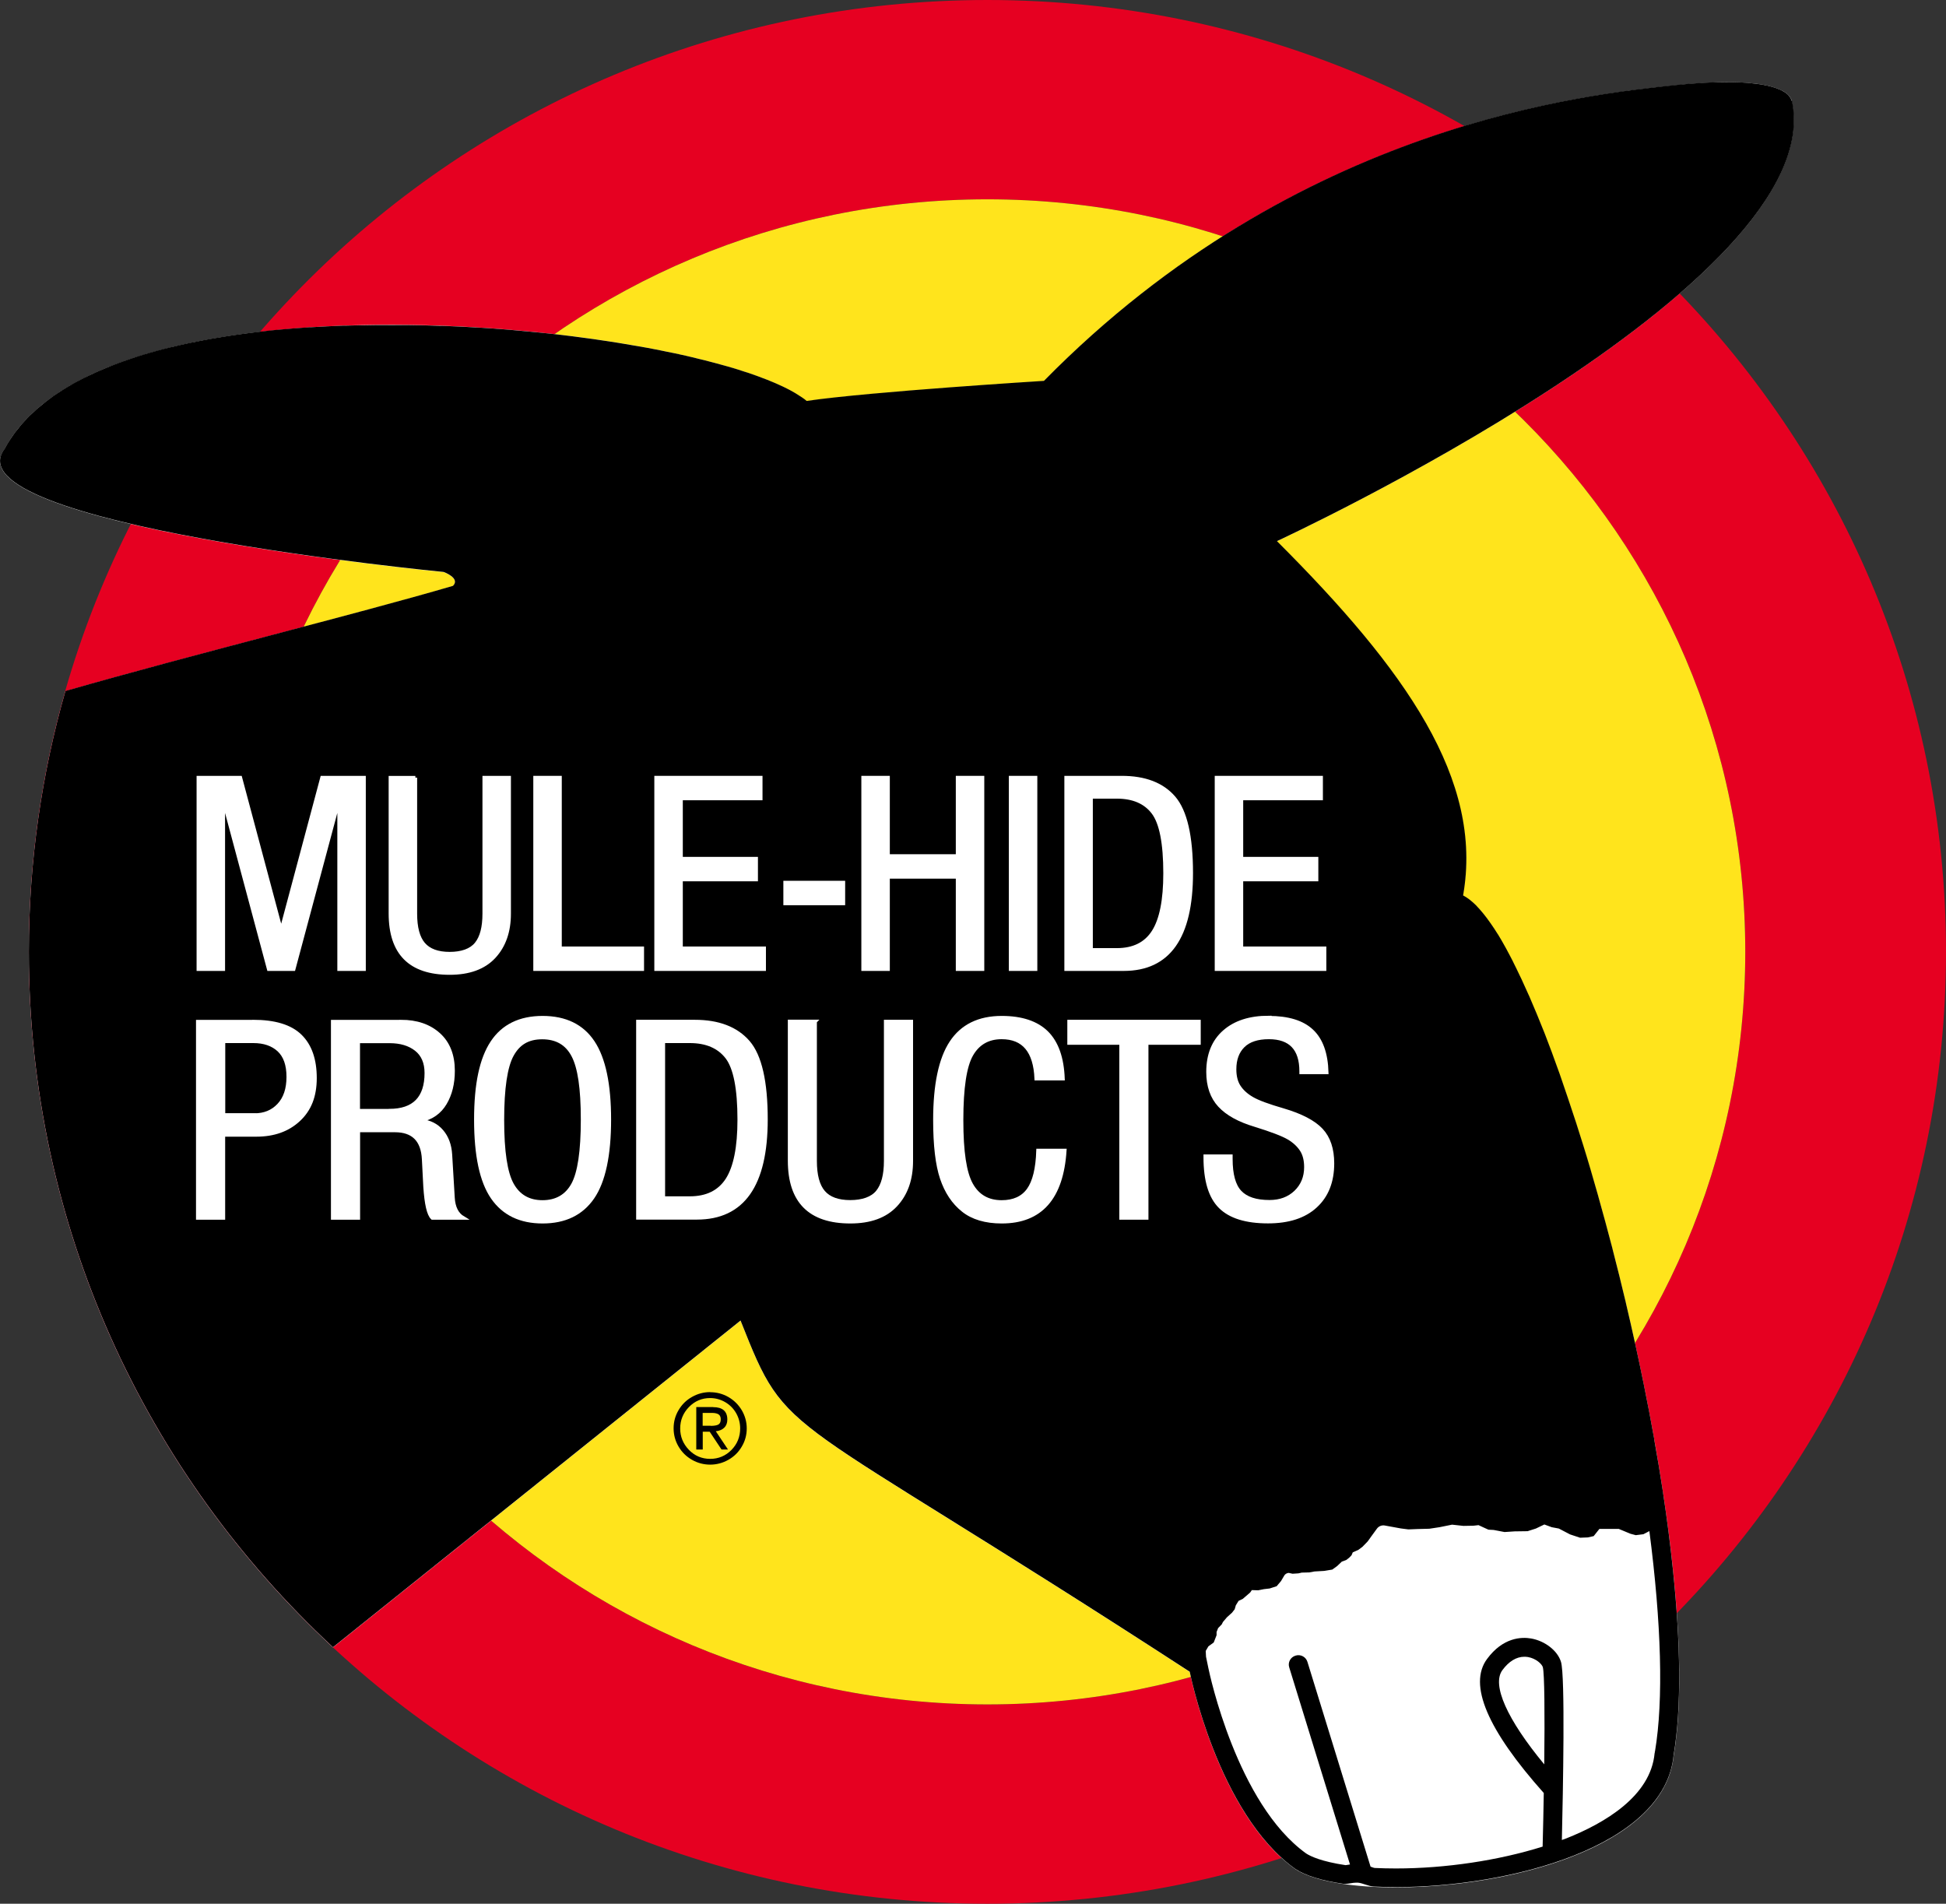
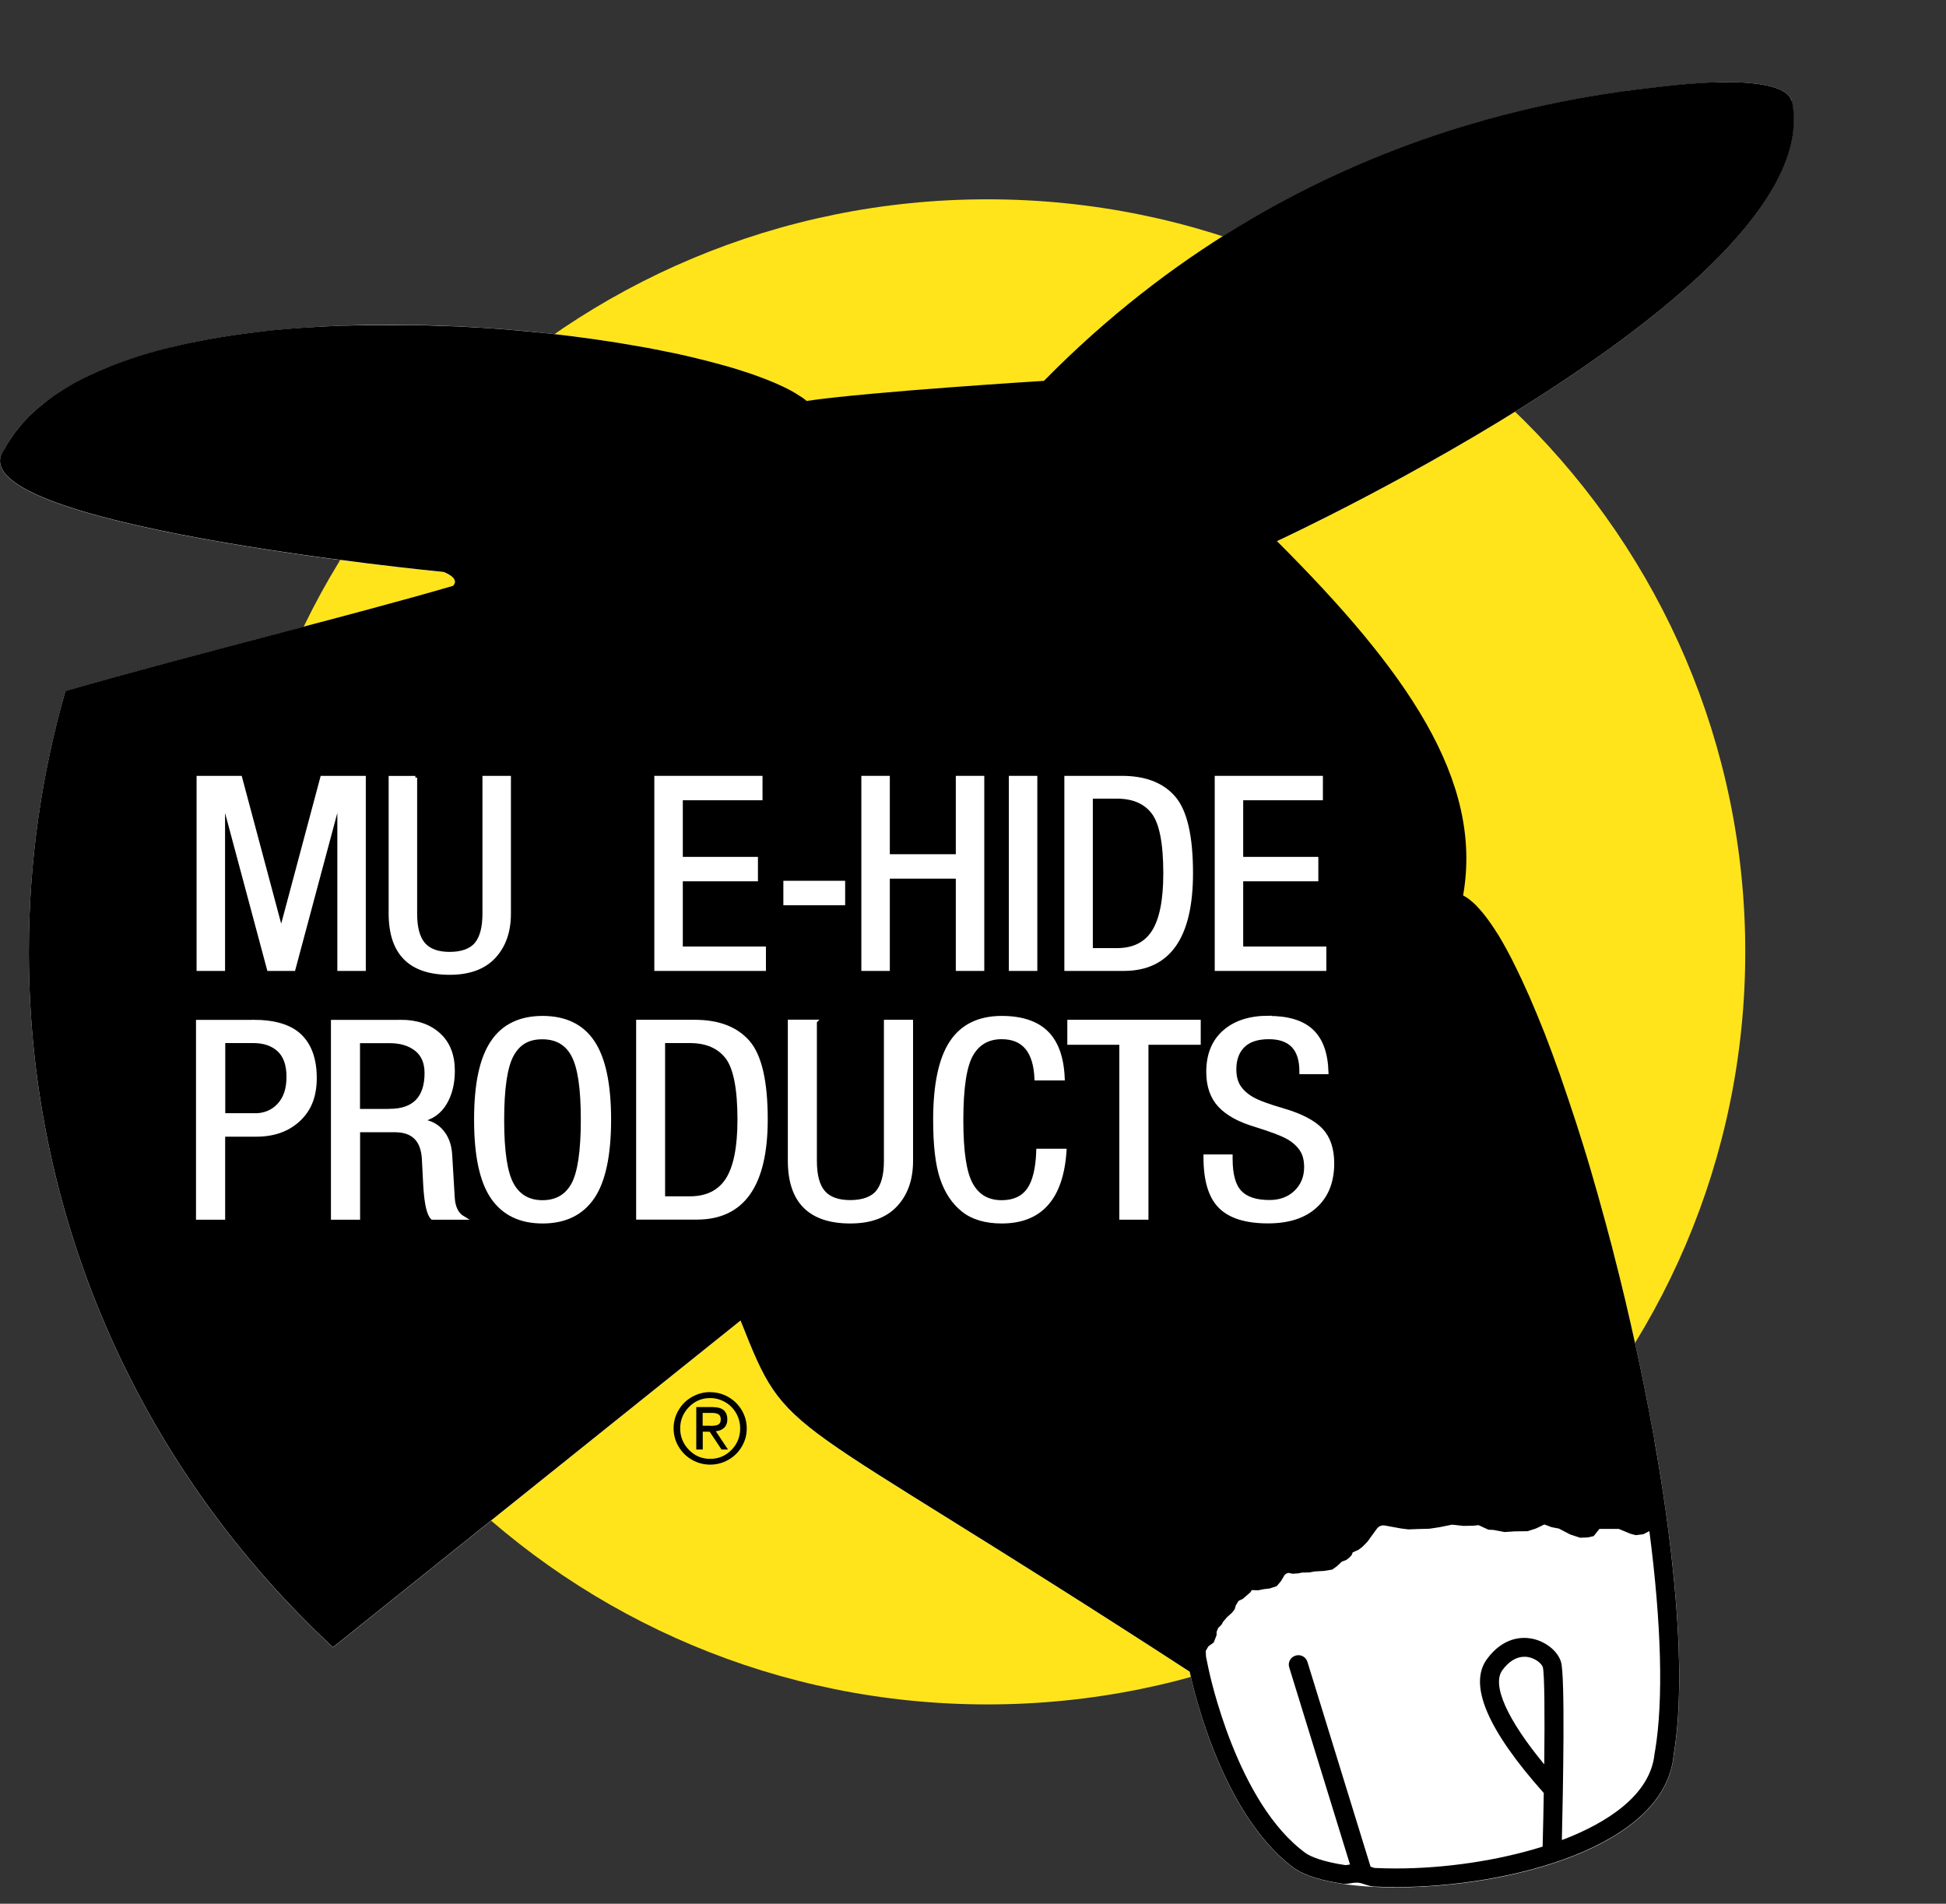
<svg xmlns="http://www.w3.org/2000/svg" fill="none" height="135" viewBox="0 0 138 135" width="138">
  <rect x="0" y="0" width="138" height="135" fill="#333333" stroke="none" />
  <g clip-path="url(#clip0_486_2267)">
-     <path d="M70.02 0C32.474 0 2.04 30.22 2.04 67.5C2.04 104.78 32.474 135 70.02 135C107.565 135 138 104.78 138 67.5C138 30.22 107.565 0 70.02 0ZM70.02 120.866C40.335 120.866 16.274 96.975 16.274 67.5C16.274 38.025 40.341 14.134 70.02 14.134C99.698 14.134 123.765 38.025 123.765 67.5C123.765 96.975 99.705 120.866 70.02 120.866Z" fill="#E60021" />
    <path d="M70.02 120.866C99.703 120.866 123.765 96.973 123.765 67.5C123.765 38.027 99.703 14.134 70.02 14.134C40.337 14.134 16.274 38.027 16.274 67.5C16.274 96.973 40.337 120.866 70.02 120.866Z" fill="#FFE41C" />
    <path d="M118.795 6.055C112.744 6.712 92.067 8.676 74.024 27.028C74.024 27.028 61.707 27.793 57.196 28.45C50.686 23.052 7.556 18.291 0.331 31.836C-3.741 37.186 31.461 40.572 31.461 40.572C31.461 40.572 32.67 41.008 32.123 41.558C25.059 43.623 13.647 46.426 4.639 49.014C2.958 54.895 2.046 61.097 2.046 67.507C2.046 86.972 10.345 104.505 23.614 116.823L52.516 93.657C55.974 102.366 54.9 99.416 84.369 118.559C84.369 118.559 86.348 128.603 91.851 132.539C96.301 135.503 117.85 133.659 118.694 124.453C121.334 108.723 109.895 66.568 103.736 63.511C105.188 55.31 99.671 47.512 90.535 38.387C90.535 38.387 129.849 20.223 127.054 7.148C126.871 6.289 124.852 5.398 118.802 6.055H118.795Z" fill="white" />
    <path d="M127.047 7.148C127.033 7.101 127.02 7.054 127 7.007C126.993 6.993 126.986 6.98 126.979 6.96C126.959 6.926 126.939 6.893 126.912 6.859C126.898 6.846 126.892 6.832 126.878 6.812C126.844 6.772 126.804 6.732 126.757 6.685L126.743 6.671C126.689 6.625 126.628 6.584 126.561 6.537C126.54 6.524 126.52 6.511 126.493 6.497C126.439 6.464 126.385 6.437 126.324 6.403C126.297 6.39 126.27 6.376 126.243 6.363C126.169 6.33 126.088 6.296 126.007 6.269C125.987 6.262 125.973 6.256 125.953 6.249C125.845 6.216 125.73 6.175 125.609 6.142C125.575 6.135 125.541 6.122 125.5 6.115C125.406 6.088 125.305 6.068 125.203 6.048C125.156 6.041 125.109 6.028 125.062 6.021C124.947 6.001 124.818 5.981 124.69 5.961C124.656 5.961 124.623 5.947 124.589 5.947C124.42 5.927 124.244 5.907 124.062 5.887C124.015 5.887 123.968 5.88 123.92 5.874C123.772 5.86 123.616 5.853 123.461 5.847C123.394 5.847 123.333 5.847 123.265 5.84C123.096 5.84 122.928 5.833 122.745 5.827C122.691 5.827 122.637 5.827 122.583 5.827C122.563 5.827 122.543 5.827 122.523 5.827C122.394 5.827 122.246 5.827 122.111 5.833C121.996 5.833 121.881 5.833 121.759 5.833C121.591 5.833 121.402 5.847 121.219 5.853C121.098 5.853 120.983 5.86 120.861 5.867C120.652 5.88 120.422 5.894 120.2 5.914C120.092 5.921 119.99 5.927 119.875 5.934C119.531 5.961 119.18 5.994 118.802 6.035C112.751 6.692 92.074 8.656 74.031 27.008C74.031 27.008 61.714 27.772 57.203 28.43C57.102 28.342 56.987 28.255 56.865 28.175C56.825 28.148 56.777 28.121 56.737 28.094C56.649 28.034 56.561 27.98 56.467 27.92C56.413 27.886 56.352 27.853 56.298 27.819C56.21 27.766 56.116 27.712 56.021 27.665C55.96 27.632 55.886 27.598 55.825 27.564C55.731 27.518 55.629 27.464 55.528 27.417C55.454 27.384 55.38 27.35 55.305 27.316C55.197 27.27 55.096 27.216 54.981 27.169C54.9 27.135 54.819 27.102 54.738 27.068C54.623 27.021 54.508 26.974 54.394 26.927C54.306 26.894 54.218 26.86 54.13 26.827C54.009 26.78 53.887 26.733 53.759 26.686C53.671 26.653 53.577 26.619 53.482 26.586C53.347 26.539 53.219 26.492 53.077 26.445C52.982 26.411 52.881 26.378 52.78 26.351C52.638 26.304 52.496 26.257 52.347 26.21C52.246 26.177 52.145 26.15 52.044 26.116C51.895 26.069 51.74 26.022 51.584 25.982C51.483 25.955 51.375 25.922 51.267 25.895C51.105 25.848 50.943 25.808 50.781 25.761C50.673 25.734 50.565 25.701 50.45 25.674C50.281 25.627 50.112 25.587 49.937 25.54C49.829 25.513 49.714 25.486 49.599 25.459C49.417 25.412 49.241 25.372 49.052 25.325C48.937 25.298 48.829 25.271 48.715 25.245C48.525 25.204 48.336 25.157 48.141 25.117C48.026 25.09 47.911 25.07 47.796 25.043C47.6 25.003 47.404 24.963 47.202 24.923C47.08 24.896 46.965 24.876 46.844 24.849C46.641 24.809 46.439 24.768 46.23 24.728C46.108 24.708 45.993 24.681 45.872 24.661C45.656 24.621 45.446 24.581 45.23 24.547C45.108 24.527 44.994 24.507 44.872 24.487C44.649 24.447 44.426 24.413 44.204 24.373C44.082 24.353 43.967 24.333 43.846 24.313C43.616 24.279 43.387 24.239 43.157 24.205C43.035 24.185 42.914 24.165 42.792 24.152C42.556 24.118 42.313 24.085 42.07 24.044C41.955 24.031 41.833 24.011 41.719 23.997C41.469 23.964 41.219 23.93 40.969 23.897C40.854 23.883 40.739 23.863 40.618 23.85C40.361 23.816 40.105 23.79 39.848 23.756C39.733 23.743 39.625 23.729 39.511 23.716C39.247 23.682 38.977 23.655 38.714 23.629C38.606 23.615 38.491 23.602 38.383 23.595C38.106 23.568 37.829 23.541 37.545 23.515C37.444 23.508 37.343 23.494 37.242 23.488C36.951 23.461 36.654 23.434 36.357 23.407C36.262 23.401 36.175 23.394 36.08 23.381C35.756 23.354 35.432 23.327 35.108 23.307C35.047 23.307 34.979 23.3 34.919 23.293C34.547 23.267 34.176 23.24 33.798 23.22C33.777 23.22 33.757 23.22 33.737 23.22C32.94 23.173 32.143 23.133 31.34 23.106C31.279 23.106 31.218 23.106 31.164 23.106C30.826 23.092 30.489 23.085 30.151 23.072C30.023 23.072 29.895 23.072 29.773 23.065C29.503 23.065 29.233 23.052 28.963 23.052C28.8 23.052 28.639 23.052 28.476 23.052C28.247 23.052 28.011 23.052 27.781 23.052C27.754 23.052 27.727 23.052 27.7 23.052C27.497 23.052 27.295 23.052 27.092 23.052C26.944 23.052 26.788 23.052 26.64 23.052C26.376 23.052 26.113 23.059 25.85 23.065C25.735 23.065 25.613 23.065 25.498 23.065C25.181 23.072 24.857 23.085 24.54 23.092C24.479 23.092 24.418 23.092 24.351 23.092C23.581 23.119 22.818 23.159 22.055 23.206C22.027 23.206 22 23.206 21.967 23.206C21.622 23.226 21.271 23.253 20.933 23.28C20.852 23.28 20.771 23.293 20.69 23.3C20.4 23.327 20.11 23.347 19.819 23.374C19.718 23.381 19.623 23.394 19.522 23.401C19.252 23.427 18.982 23.454 18.719 23.488C18.611 23.501 18.496 23.515 18.388 23.528C18.138 23.555 17.881 23.588 17.631 23.622C17.517 23.635 17.402 23.655 17.28 23.669C17.037 23.702 16.794 23.736 16.558 23.769C16.436 23.79 16.321 23.803 16.207 23.823C15.97 23.857 15.741 23.897 15.504 23.937C15.383 23.957 15.261 23.977 15.14 23.997C14.917 24.038 14.694 24.078 14.471 24.118C14.343 24.145 14.221 24.165 14.1 24.192C13.884 24.232 13.674 24.279 13.458 24.319C13.33 24.346 13.208 24.373 13.08 24.4C12.871 24.447 12.668 24.494 12.466 24.541C12.344 24.567 12.216 24.601 12.094 24.628C11.892 24.675 11.696 24.728 11.5 24.775C11.378 24.809 11.25 24.842 11.129 24.876C10.933 24.929 10.744 24.983 10.555 25.037C10.433 25.07 10.311 25.11 10.19 25.144C10.008 25.198 9.818 25.258 9.636 25.318C9.515 25.358 9.393 25.399 9.278 25.439C9.103 25.499 8.927 25.56 8.752 25.62C8.63 25.66 8.515 25.707 8.4 25.747C8.232 25.808 8.063 25.875 7.894 25.942C7.779 25.989 7.664 26.036 7.55 26.083C7.387 26.15 7.225 26.217 7.07 26.284C6.955 26.331 6.847 26.384 6.739 26.431C6.584 26.505 6.429 26.572 6.28 26.646C6.172 26.7 6.064 26.753 5.956 26.8C5.807 26.874 5.665 26.948 5.517 27.028C5.409 27.082 5.308 27.142 5.206 27.196C5.064 27.276 4.929 27.357 4.794 27.437C4.693 27.497 4.592 27.558 4.497 27.618C4.362 27.699 4.241 27.786 4.112 27.866C4.018 27.927 3.923 27.994 3.829 28.054C3.707 28.141 3.586 28.228 3.464 28.322C3.376 28.389 3.282 28.456 3.201 28.523C3.086 28.617 2.971 28.711 2.856 28.805C2.775 28.872 2.688 28.939 2.606 29.013C2.498 29.107 2.39 29.207 2.289 29.308C2.215 29.382 2.134 29.449 2.059 29.522C1.958 29.623 1.857 29.73 1.762 29.837C1.695 29.911 1.627 29.978 1.56 30.059C1.458 30.173 1.371 30.287 1.276 30.407C1.222 30.481 1.161 30.548 1.101 30.622C0.999 30.756 0.912 30.89 0.817 31.024C0.776 31.085 0.729 31.145 0.689 31.212C0.56 31.413 0.439 31.614 0.331 31.822C-3.741 37.173 31.461 40.559 31.461 40.559C31.461 40.559 32.67 40.995 32.123 41.545C25.059 43.61 13.647 46.413 4.639 49.001C2.958 54.881 2.046 61.083 2.046 67.493C2.046 86.958 10.345 104.492 23.614 116.809L52.516 93.643C55.974 102.353 54.9 99.403 84.369 118.546C84.369 118.546 86.355 128.59 91.851 132.526C92.581 133.015 93.776 133.371 95.261 133.585C95.309 133.585 95.349 133.592 95.397 133.592C95.646 133.592 95.91 133.505 96.18 133.505C96.214 133.505 96.254 133.505 96.288 133.505C96.653 133.538 97.031 133.76 97.422 133.78C97.929 133.806 98.456 133.82 98.996 133.82C106.951 133.82 118.093 130.997 118.687 124.433C119.254 121.074 119.173 116.501 118.64 111.365C118.457 109.594 118.221 107.757 117.937 105.88V105.866C117.748 104.619 117.539 103.359 117.309 102.085C117.309 102.071 117.309 102.065 117.309 102.051C117.08 100.777 116.837 99.49 116.573 98.196C116.182 96.265 115.756 94.334 115.304 92.416C115.297 92.382 115.29 92.356 115.284 92.322C114.986 91.075 114.683 89.841 114.365 88.621C114.352 88.574 114.338 88.527 114.331 88.48C114.014 87.266 113.69 86.073 113.359 84.9C113.345 84.859 113.332 84.812 113.325 84.772C113.163 84.196 112.994 83.626 112.832 83.062C112.819 83.016 112.805 82.969 112.792 82.922C112.63 82.372 112.468 81.829 112.299 81.292C112.292 81.272 112.285 81.245 112.279 81.225C112.11 80.682 111.941 80.152 111.772 79.623C111.745 79.549 111.725 79.475 111.698 79.401C111.36 78.369 111.023 77.363 110.685 76.391C110.658 76.304 110.624 76.216 110.597 76.136C110.428 75.66 110.259 75.197 110.091 74.741C110.077 74.701 110.064 74.668 110.05 74.627C109.895 74.205 109.733 73.789 109.577 73.38C109.55 73.306 109.523 73.233 109.49 73.159C109.321 72.737 109.159 72.328 108.99 71.925C108.963 71.852 108.929 71.784 108.902 71.717C108.747 71.355 108.598 70.993 108.45 70.651C108.429 70.604 108.409 70.551 108.382 70.504C108.22 70.135 108.058 69.78 107.896 69.431C107.862 69.357 107.828 69.284 107.788 69.21C107.626 68.868 107.464 68.526 107.302 68.211C107.302 68.211 107.302 68.211 107.302 68.204C107.14 67.882 106.978 67.587 106.822 67.292C106.789 67.225 106.748 67.165 106.714 67.098C106.559 66.816 106.404 66.548 106.248 66.293C106.228 66.26 106.208 66.226 106.181 66.192C106.039 65.965 105.904 65.757 105.762 65.555C105.728 65.508 105.701 65.462 105.668 65.421C105.519 65.207 105.37 65.006 105.222 64.825C105.195 64.784 105.161 64.751 105.134 64.717C104.999 64.556 104.871 64.409 104.742 64.275C104.722 64.255 104.702 64.228 104.682 64.208C104.54 64.067 104.398 63.94 104.263 63.832C104.229 63.805 104.202 63.785 104.168 63.758C104.027 63.658 103.892 63.564 103.756 63.497C105.208 55.297 99.691 47.499 90.555 38.373C90.555 38.373 129.87 20.209 127.074 7.134L127.047 7.148ZM109.51 125.117C106.876 121.932 105.776 119.484 106.539 118.438C106.998 117.815 107.531 117.486 108.099 117.486C108.186 117.486 108.267 117.493 108.355 117.506C108.922 117.607 109.341 117.996 109.409 118.224C109.53 118.687 109.55 121.55 109.51 125.11V125.117ZM117.35 124.232V124.279L117.336 124.325C117.059 127.376 113.784 129.287 111.09 130.36C110.982 130.4 110.867 130.441 110.759 130.481C110.84 127.008 111.002 118.861 110.698 117.855C110.462 117.064 109.571 116.367 108.585 116.192C107.903 116.072 106.586 116.105 105.451 117.647C104.114 119.458 105.472 122.656 109.476 127.148C109.456 128.395 109.429 129.683 109.395 130.95C106.275 131.929 102.521 132.499 98.989 132.499C98.476 132.499 97.969 132.486 97.497 132.465C97.449 132.465 97.321 132.418 97.233 132.385C97.22 132.385 97.206 132.378 97.193 132.372L92.716 117.848C92.608 117.493 92.23 117.292 91.872 117.406C91.514 117.513 91.311 117.889 91.426 118.244L95.734 132.217C95.673 132.224 95.613 132.237 95.559 132.244C95.511 132.251 95.457 132.264 95.417 132.264C93.715 132.009 92.939 131.641 92.621 131.433C87.725 127.913 85.774 118.693 85.693 118.298L85.524 117.48L85.504 117.071L85.693 116.749L86.071 116.474L86.273 115.958V115.73L86.382 115.455L86.638 115.193L86.726 115.019L87.01 114.684L87.368 114.362L87.557 114.12L87.638 113.839L87.833 113.524L88.13 113.383L88.34 113.202L88.657 112.927L88.772 112.759L89.225 112.773L89.63 112.692L90.035 112.645L90.534 112.484L90.845 112.116L91.082 111.713C91.149 111.613 91.264 111.552 91.385 111.539L91.662 111.599L92.081 111.572L92.311 111.519L92.851 111.505L93.215 111.438L93.911 111.398L94.478 111.304L94.829 111.049L95.153 110.741L95.464 110.627L95.673 110.466L95.842 110.292L95.93 110.084L96.322 109.91L96.612 109.695L96.99 109.306L97.254 108.937L97.645 108.401C97.773 108.227 97.99 108.139 98.206 108.18L99.34 108.387L99.874 108.455L100.569 108.428L101.359 108.408L102.075 108.3L102.973 108.119L103.777 108.206L104.493 108.193L104.85 108.153L105.242 108.334L105.553 108.475L105.924 108.495L106.694 108.642L107.41 108.595L108.328 108.582L108.916 108.394L109.517 108.106L110.043 108.3L110.543 108.394L111.34 108.81L112.049 109.045L112.596 109.024L113.015 108.931L113.42 108.421H114.797L115.621 108.763L115.999 108.864L116.54 108.797L116.965 108.575C117.809 115.072 117.978 120.551 117.363 124.198L117.35 124.232Z" fill="black" />
    <path d="M17.044 55.143L19.921 65.911H19.961L22.838 55.143H25.816V68.727H24.047V56.852H24.006L20.826 68.727H19.056L15.876 56.852H15.835V68.727H14.066V55.143H17.044Z" fill="white" stroke="white" stroke-miterlimit="10" stroke-width="0.25" />
    <path d="M29.456 55.143V64.791C29.456 65.784 29.652 66.501 30.037 66.95C30.428 67.4 31.043 67.627 31.887 67.627C32.731 67.627 33.399 67.4 33.778 66.93C34.156 66.468 34.338 65.75 34.338 64.791V55.143H36.107V64.791C36.107 66.058 35.749 67.078 35.034 67.849C34.318 68.62 33.264 69.002 31.887 69.002C29.084 69.002 27.686 67.594 27.686 64.778V55.149H29.456V55.143Z" fill="white" stroke="white" stroke-miterlimit="10" stroke-width="0.25" />
-     <path d="M39.713 55.143V67.245H45.547V68.727H37.944V55.143H39.713Z" fill="white" stroke="white" stroke-miterlimit="10" stroke-width="0.25" />
    <path d="M53.948 55.143V56.624H48.296V60.889H53.624V62.371H48.296V67.245H54.191V68.727H46.526V55.143H53.948Z" fill="white" stroke="white" stroke-miterlimit="10" stroke-width="0.25" />
    <path d="M59.809 62.585V64.067H55.677V62.585H59.809Z" fill="white" stroke="white" stroke-miterlimit="10" stroke-width="0.25" />
    <path d="M62.976 55.143V60.701H67.906V55.143H69.675V68.727H67.906V62.183H62.976V68.727H61.207V55.143H62.976Z" fill="white" stroke="white" stroke-miterlimit="10" stroke-width="0.25" />
    <path d="M73.436 55.143V68.727H71.667V55.143H73.436Z" fill="white" stroke="white" stroke-miterlimit="10" stroke-width="0.25" />
    <path d="M79.548 55.143C81.195 55.143 82.431 55.619 83.248 56.571C84.065 57.523 84.477 59.306 84.477 61.915C84.477 66.454 82.883 68.727 79.689 68.727H75.604V55.143H79.548ZM79.203 67.359C80.385 67.359 81.249 66.93 81.796 66.072C82.343 65.214 82.62 63.839 82.62 61.935C82.62 59.789 82.337 58.354 81.776 57.617C81.216 56.879 80.351 56.51 79.203 56.51H77.373V67.359H79.203Z" fill="white" stroke="white" stroke-miterlimit="10" stroke-width="0.25" />
    <path d="M93.688 55.143V56.624H88.036V60.889H93.364V62.371H88.036V67.245H93.931V68.727H86.267V55.143H93.688Z" fill="white" stroke="white" stroke-miterlimit="10" stroke-width="0.25" />
    <path d="M17.949 72.442C19.488 72.442 20.603 72.784 21.298 73.468C21.994 74.151 22.338 75.144 22.338 76.445C22.338 77.745 21.953 78.691 21.183 79.408C20.413 80.126 19.414 80.481 18.172 80.481H15.842V86.368H14.025V72.448H17.942L17.949 72.442ZM18.05 79.073C18.752 79.073 19.326 78.838 19.772 78.362C20.218 77.886 20.441 77.222 20.441 76.364C20.441 75.506 20.218 74.876 19.772 74.46C19.326 74.051 18.725 73.843 17.969 73.843H15.849V79.066H18.05V79.073Z" fill="white" stroke="white" stroke-miterlimit="10" stroke-width="0.25" />
    <path d="M28.436 72.442C29.55 72.442 30.442 72.75 31.117 73.36C31.792 73.97 32.13 74.829 32.13 75.935C32.13 76.834 31.941 77.598 31.562 78.235C31.184 78.872 30.617 79.274 29.861 79.442V79.482C30.482 79.549 30.968 79.797 31.333 80.226C31.698 80.655 31.9 81.205 31.941 81.882L32.123 84.927C32.163 85.63 32.407 86.107 32.846 86.368H30.658C30.394 86.12 30.226 85.389 30.144 84.162L30.043 82.211C29.976 80.843 29.294 80.166 28.004 80.166H25.411V86.368H23.594V72.448H28.436V72.442ZM27.612 78.758C29.354 78.758 30.232 77.866 30.232 76.089C30.232 75.352 29.989 74.788 29.51 74.413C29.03 74.037 28.402 73.85 27.632 73.85H25.404V78.764H27.605L27.612 78.758Z" fill="white" stroke="white" stroke-miterlimit="10" stroke-width="0.25" />
    <path d="M38.471 72.167C40.091 72.167 41.286 72.75 42.056 73.91C42.826 75.07 43.211 76.9 43.211 79.401C43.211 81.903 42.819 83.773 42.029 84.92C41.239 86.066 40.057 86.636 38.477 86.636C36.897 86.636 35.715 86.066 34.925 84.92C34.135 83.773 33.744 81.936 33.744 79.401C33.744 76.867 34.129 75.09 34.898 73.924C35.668 72.757 36.863 72.167 38.484 72.167H38.471ZM35.628 79.422C35.628 81.648 35.857 83.17 36.316 83.995C36.776 84.819 37.492 85.235 38.471 85.235C39.45 85.235 40.179 84.819 40.632 83.995C41.084 83.17 41.313 81.641 41.313 79.401C41.313 77.162 41.091 75.7 40.645 74.849C40.199 73.997 39.47 73.575 38.45 73.575C37.431 73.575 36.762 73.99 36.31 74.815C35.857 75.64 35.628 77.175 35.628 79.428V79.422Z" fill="white" stroke="white" stroke-miterlimit="10" stroke-width="0.25" />
    <path d="M49.268 72.442C50.956 72.442 52.219 72.931 53.063 73.903C53.901 74.876 54.319 76.706 54.319 79.381C54.319 84.035 52.685 86.361 49.417 86.361H45.237V72.442H49.275H49.268ZM48.917 84.96C50.126 84.96 51.011 84.524 51.578 83.646C52.138 82.767 52.422 81.353 52.422 79.401C52.422 77.202 52.131 75.727 51.557 74.976C50.977 74.225 50.099 73.843 48.917 73.843H47.04V84.96H48.917Z" fill="white" stroke="white" stroke-miterlimit="10" stroke-width="0.25" />
    <path d="M57.804 72.442V82.325C57.804 83.337 58 84.075 58.398 84.538C58.797 85 59.431 85.228 60.296 85.228C61.16 85.228 61.849 84.993 62.234 84.517C62.619 84.041 62.808 83.311 62.808 82.325V72.442H64.624V82.325C64.624 83.626 64.26 84.665 63.523 85.456C62.787 86.247 61.714 86.636 60.302 86.636C57.432 86.636 55.994 85.195 55.994 82.305V72.435H57.811L57.804 72.442Z" fill="white" stroke="white" stroke-miterlimit="10" stroke-width="0.25" />
    <path d="M71.032 72.167C72.444 72.167 73.511 72.522 74.227 73.226C74.942 73.937 75.327 75.023 75.381 76.492H73.484C73.403 74.54 72.586 73.568 71.032 73.568C70.074 73.568 69.358 73.977 68.892 74.788C68.426 75.6 68.19 77.142 68.19 79.422C68.19 81.701 68.419 83.17 68.878 83.995C69.338 84.819 70.053 85.235 71.032 85.235C71.883 85.235 72.518 84.947 72.93 84.377C73.342 83.807 73.572 82.875 73.612 81.587H75.51C75.293 84.953 73.801 86.636 71.039 86.636C69.885 86.636 68.966 86.361 68.291 85.818C67.609 85.275 67.109 84.517 66.785 83.559C66.461 82.6 66.299 81.219 66.299 79.422C66.299 76.927 66.684 75.09 67.454 73.924C68.223 72.757 69.419 72.167 71.039 72.167H71.032Z" fill="white" stroke="white" stroke-miterlimit="10" stroke-width="0.25" />
    <path d="M85.024 72.442V73.964H81.317V86.368H79.501V73.964H75.814V72.442H85.024Z" fill="white" stroke="white" stroke-miterlimit="10" stroke-width="0.25" />
    <path d="M89.967 72.167C91.338 72.167 92.358 72.475 93.026 73.105C93.695 73.729 94.046 74.708 94.086 76.049H92.27V75.969C92.27 74.373 91.507 73.568 89.981 73.568C89.17 73.568 88.562 73.769 88.157 74.171C87.752 74.574 87.55 75.124 87.55 75.828C87.55 76.324 87.651 76.733 87.86 77.055C88.07 77.377 88.38 77.665 88.799 77.906C89.218 78.148 89.947 78.416 90.993 78.718C92.27 79.093 93.175 79.569 93.701 80.132C94.228 80.696 94.491 81.487 94.491 82.499C94.491 83.787 94.093 84.799 93.296 85.53C92.499 86.267 91.372 86.63 89.92 86.63C88.367 86.63 87.239 86.281 86.53 85.577C85.821 84.873 85.47 83.706 85.47 82.07V81.99H87.286V82.184C87.286 83.29 87.502 84.075 87.934 84.531C88.367 84.993 89.062 85.222 90.028 85.222C90.784 85.222 91.399 84.993 91.885 84.531C92.364 84.068 92.607 83.478 92.607 82.767C92.607 82.271 92.506 81.862 92.297 81.54C92.088 81.219 91.784 80.93 91.372 80.689C90.96 80.448 90.17 80.146 89.001 79.784C87.874 79.448 87.036 78.986 86.489 78.396C85.942 77.806 85.666 77.014 85.666 76.015C85.666 74.795 86.05 73.843 86.82 73.166C87.59 72.489 88.637 72.153 89.974 72.153L89.967 72.167Z" fill="white" stroke="white" stroke-miterlimit="10" stroke-width="0.25" />
    <path d="M50.362 98.726C50.821 98.726 51.254 98.84 51.652 99.067C52.05 99.296 52.368 99.611 52.604 100.006C52.834 100.402 52.955 100.831 52.955 101.294C52.955 101.756 52.84 102.185 52.604 102.581C52.374 102.977 52.057 103.292 51.652 103.52C51.247 103.748 50.821 103.862 50.362 103.862C49.903 103.862 49.471 103.748 49.072 103.52C48.674 103.292 48.356 102.983 48.12 102.581C47.884 102.179 47.769 101.75 47.769 101.287C47.769 100.824 47.884 100.395 48.12 99.999C48.35 99.604 48.667 99.289 49.072 99.061C49.477 98.833 49.903 98.719 50.362 98.719V98.726ZM48.235 101.294C48.235 101.877 48.438 102.38 48.849 102.809C49.261 103.238 49.768 103.453 50.362 103.453C50.956 103.453 51.463 103.238 51.875 102.816C52.287 102.393 52.489 101.884 52.489 101.294C52.489 100.918 52.395 100.556 52.212 100.228C52.023 99.892 51.767 99.631 51.436 99.436C51.105 99.242 50.747 99.141 50.355 99.141C49.768 99.141 49.268 99.356 48.856 99.778C48.444 100.201 48.235 100.71 48.235 101.3V101.294ZM50.572 99.785C51.24 99.785 51.578 100.08 51.578 100.663C51.578 100.898 51.51 101.092 51.368 101.233C51.227 101.381 51.024 101.468 50.761 101.495L51.625 102.789H51.166L50.328 101.528H49.835V102.789H49.376V99.778H50.578L50.572 99.785ZM50.403 101.113C50.653 101.113 50.828 101.079 50.943 101.019C51.058 100.952 51.112 100.831 51.112 100.643C51.112 100.489 51.064 100.375 50.963 100.301C50.862 100.234 50.706 100.194 50.484 100.194H49.829V101.106H50.403V101.113Z" fill="black" />
  </g>
  <defs>
    <clipPath id="clip0_486_2267">
      <rect fill="white" height="135" width="138" />
    </clipPath>
  </defs>
</svg>